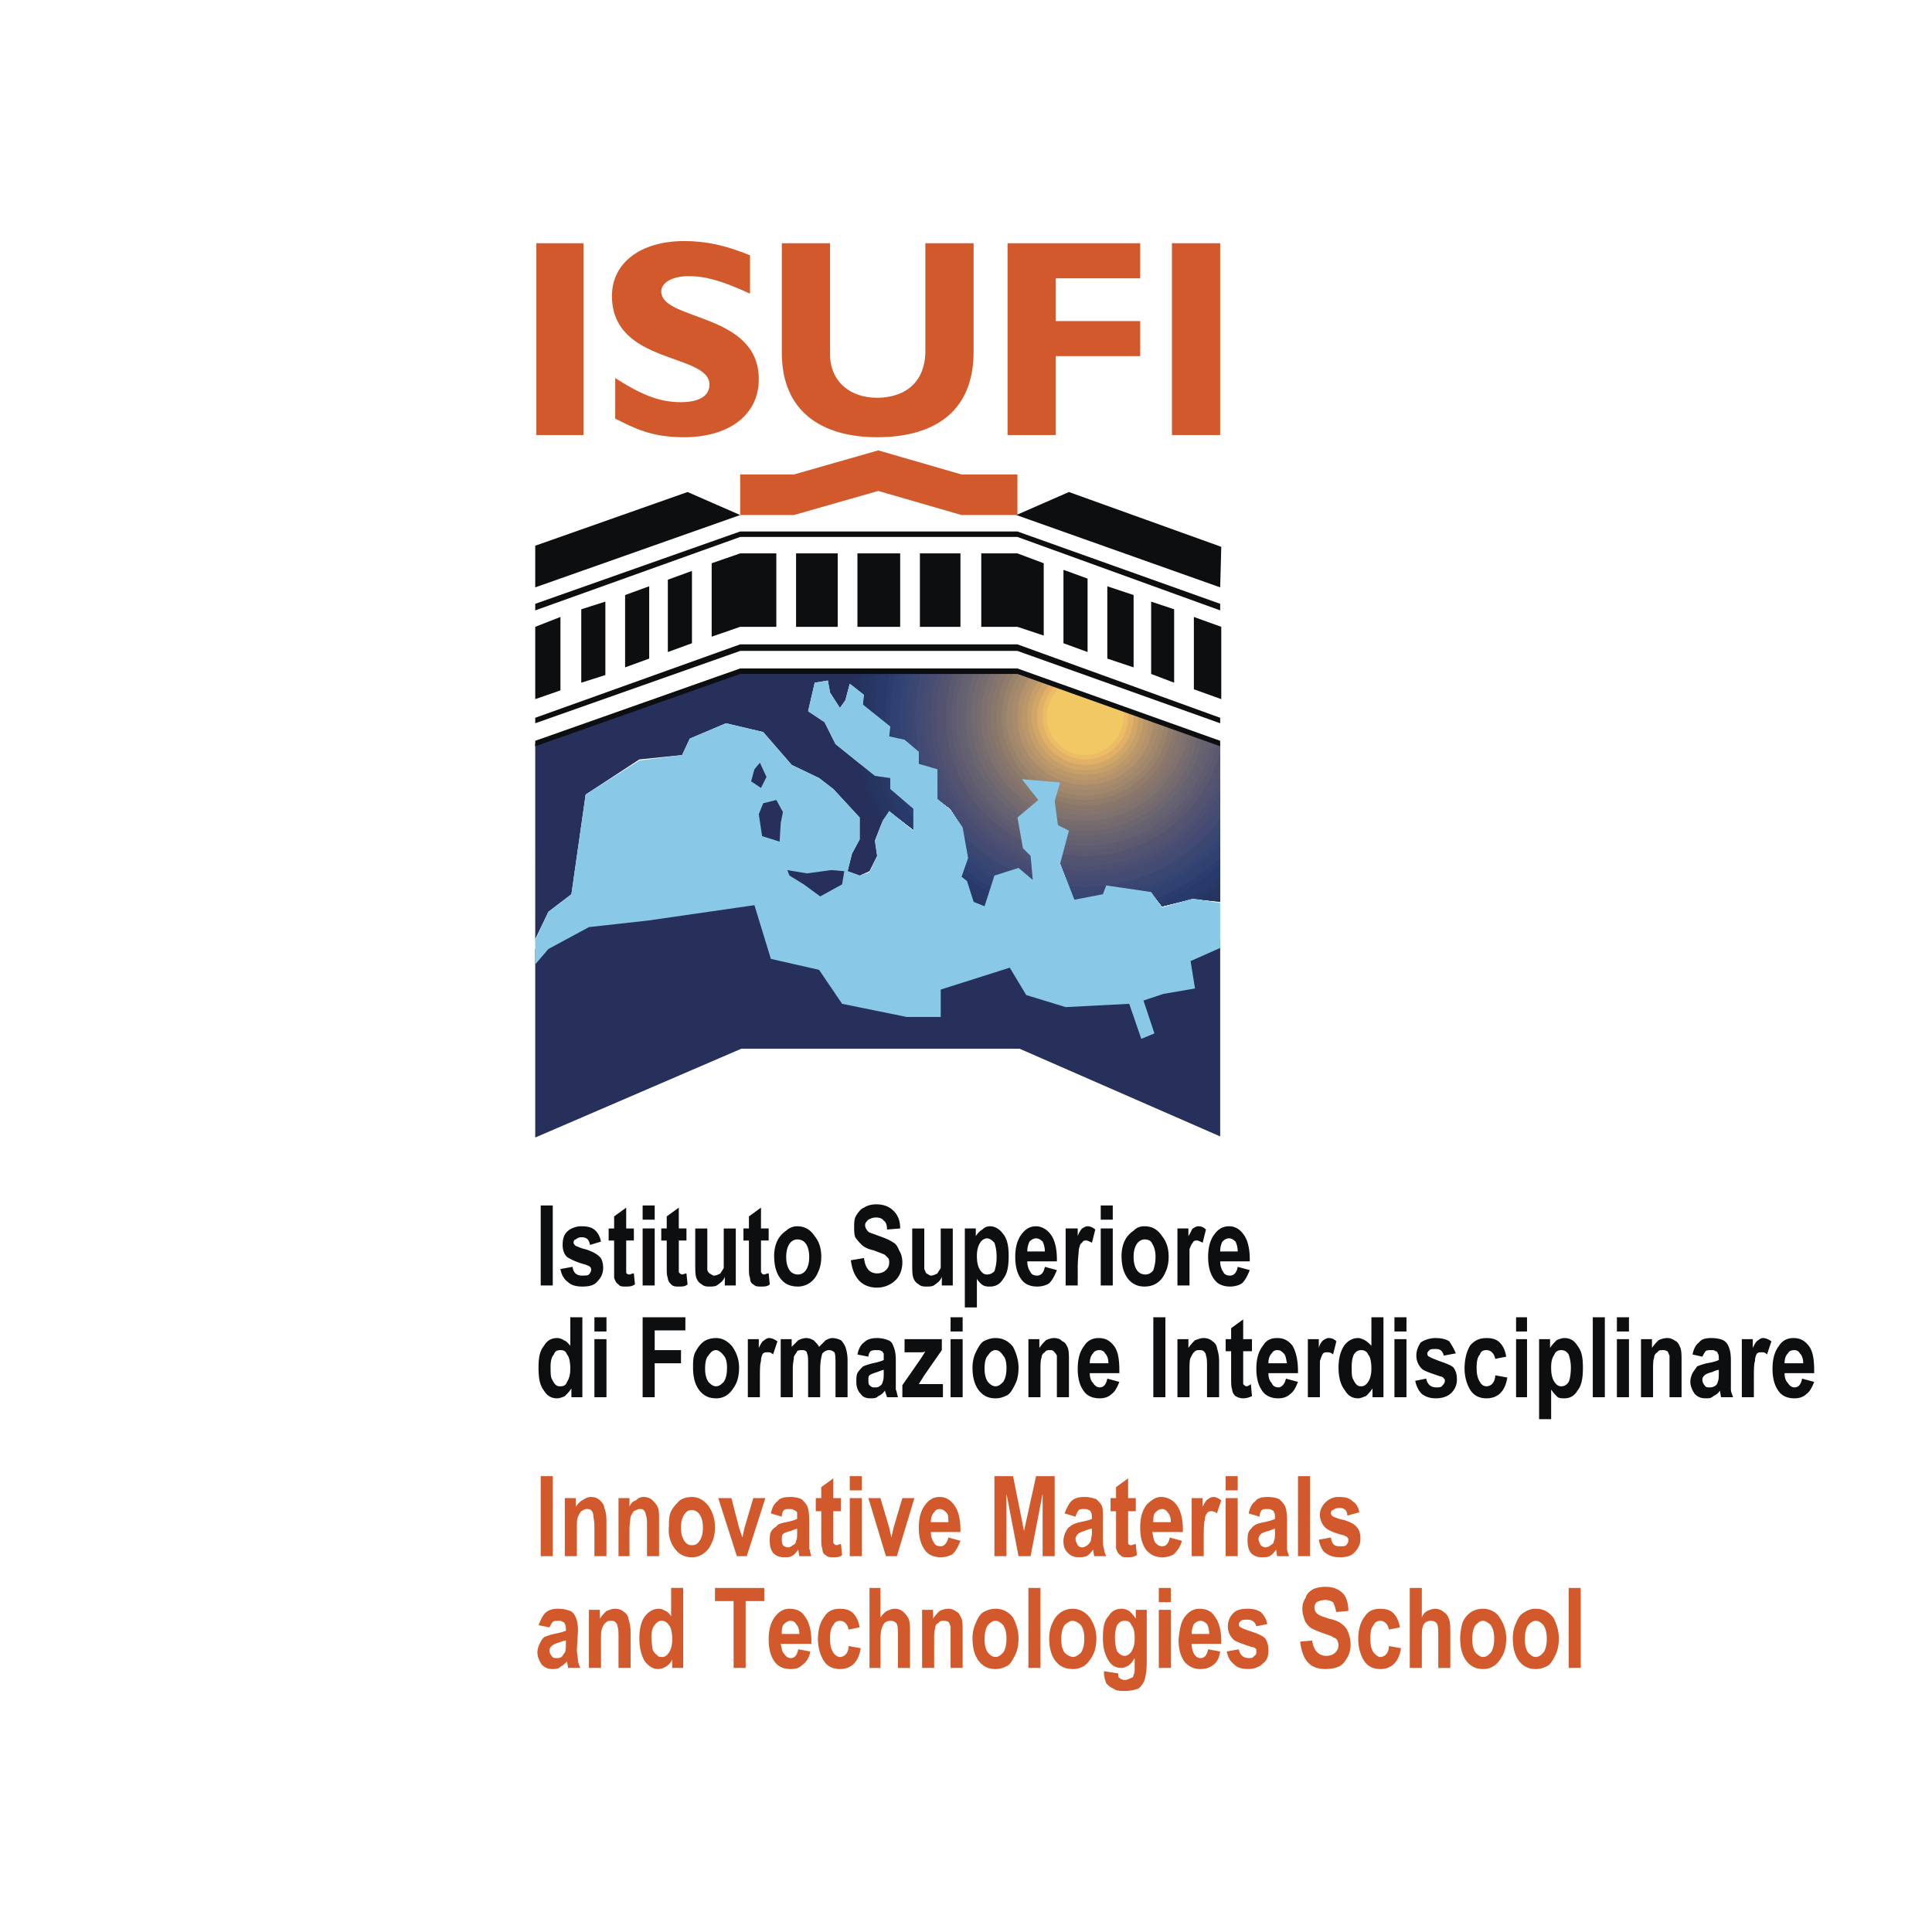
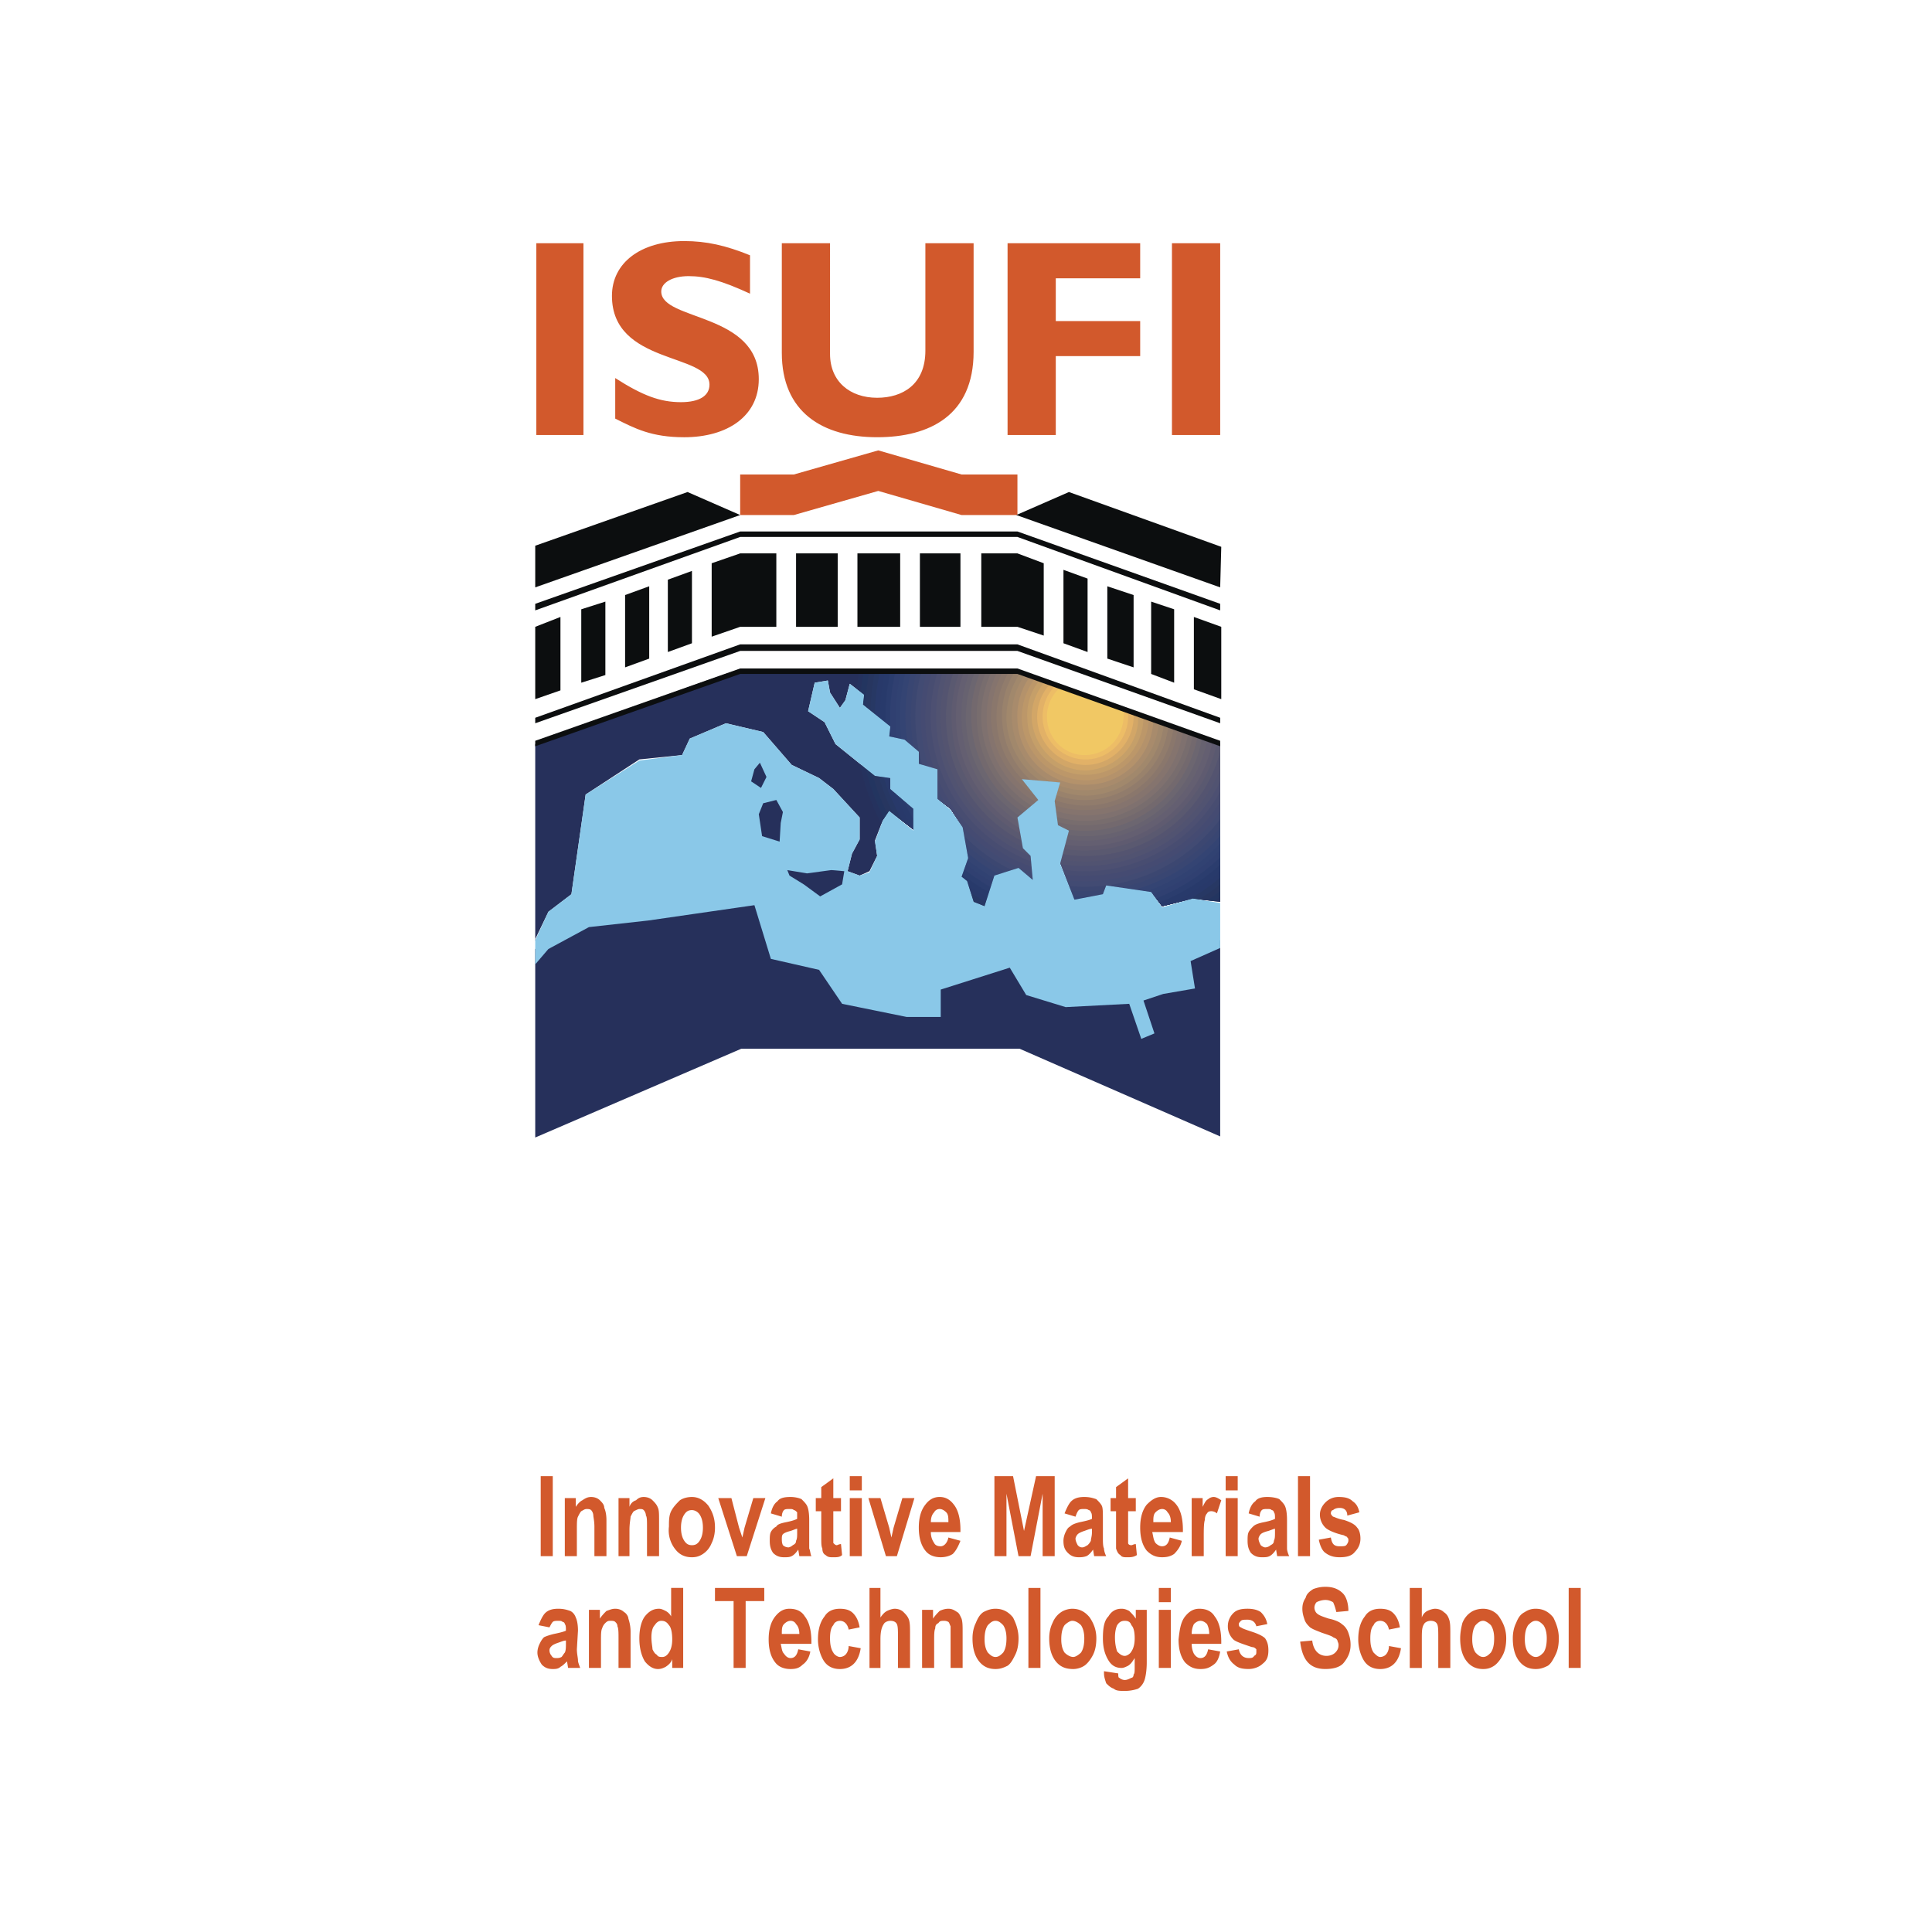
<svg xmlns="http://www.w3.org/2000/svg" width="2500" height="2500" viewBox="0 0 192.756 192.756">
  <g fill-rule="evenodd" clip-rule="evenodd">
    <path fill="#fff" d="M0 0h192.756v192.756H0V0z" />
    <path d="M54.822 162.363l-1.093-.217c.218-.547.438-.984.656-1.203.328-.328.765-.438 1.312-.438.546 0 .875.109 1.203.219.218.109.437.328.546.656.109.219.219.656.219 1.311l-.11 1.859c0 .438.11.875.11 1.094s.109.438.218.766H56.68l-.109-.656c-.219.219-.437.438-.656.547-.219.219-.547.219-.766.219-.438 0-.765-.109-1.093-.438-.219-.328-.438-.766-.438-1.203 0-.328.109-.656.219-.875.109-.219.219-.438.438-.656.218-.109.546-.219.984-.328.547-.109.984-.219 1.203-.328 0-.328 0-.545-.11-.654 0-.109-.109-.219-.218-.219-.109-.109-.219-.109-.438-.109s-.438 0-.547.109-.218.327-.327.544zm1.64 1.313c-.219 0-.438.109-.766.219s-.547.219-.656.328-.219.219-.219.438.109.438.219.547c.109.219.328.219.438.219.219 0 .328 0 .547-.109.109-.109.218-.328.328-.438.11-.219.11-.547.11-.984v-.22h-.001zM62.913 166.41H61.71v-2.953c0-.547 0-.984-.109-1.201 0-.219-.109-.328-.219-.438s-.328-.109-.438-.109c-.219 0-.328 0-.547.219-.109.109-.218.219-.328.545-.109.219-.109.656-.109 1.312v2.625h-1.203v-5.795h1.093v.875c.219-.328.438-.547.656-.766.328-.109.547-.219.875-.219s.656.109.875.328c.219.109.438.438.438.656.109.328.219.766.219 1.311v3.61zM68.161 166.41h-1.093v-.875c-.109.328-.328.547-.656.766-.218.109-.437.219-.765.219-.438 0-.875-.219-1.312-.766-.328-.547-.547-1.312-.547-2.297s.219-1.748.547-2.186c.438-.547.875-.766 1.421-.766.219 0 .438.109.656.219.219.109.438.328.547.547v-2.844h1.203v7.983h-.001zm-3.17-3.062c0 .547.109.984.109 1.203.109.219.219.438.437.547.109.219.328.219.547.219.219 0 .437-.109.656-.438s.328-.766.328-1.312c0-.656-.109-1.203-.328-1.42-.219-.328-.437-.438-.765-.438-.219 0-.438.109-.656.438-.219.216-.328.654-.328 1.201zM73.191 166.41v-6.67h-1.858v-1.312h4.919v1.312h-1.858v6.67h-1.203zM79.642 164.551l1.203.219c-.109.656-.438 1.094-.766 1.312-.328.328-.656.438-1.203.438-.656 0-1.203-.219-1.531-.656-.437-.547-.656-1.312-.656-2.297 0-.982.219-1.748.656-2.295s.875-.766 1.421-.766c.656 0 1.203.219 1.531.766.438.547.656 1.42.656 2.514v.219h-3.061c.109.438.109.766.328.984.219.328.438.438.656.438.438-.001.657-.329.766-.876zm.109-1.531c0-.436-.109-.764-.328-.982a.6.6 0 0 0-.547-.328c-.219 0-.438.109-.656.328-.218.219-.218.547-.218.982h1.749zM85.765 162.363l-1.094.221c-.109-.547-.438-.875-.875-.875-.219 0-.547.109-.656.438-.218.217-.328.654-.328 1.311s.109 1.094.328 1.422c.109.219.437.438.656.438a.829.829 0 0 0 .546-.219c.219-.219.328-.547.328-.875l1.203.219c-.219 1.422-.984 2.078-2.078 2.078-.766 0-1.312-.328-1.64-.875s-.547-1.312-.547-2.078c0-.982.219-1.748.656-2.295.328-.547.875-.766 1.531-.766.546 0 .984.109 1.312.438s.548.764.658 1.418zM87.842 158.428v2.953c.219-.328.437-.547.656-.656.219-.109.546-.219.765-.219.328 0 .656.109.875.328.219.219.438.438.547.766s.109.764.109 1.42v3.391h-1.203v-3.062c0-.656 0-1.092-.109-1.311-.109-.219-.327-.328-.655-.328-.219 0-.547.109-.656.328-.219.326-.328.764-.328 1.529v2.844H86.75v-7.982h1.092v-.001zM96.042 166.41H94.84v-2.953-1.201c-.109-.219-.109-.328-.218-.438-.219-.109-.328-.109-.438-.109-.219 0-.438 0-.547.219-.219.109-.328.219-.328.545-.109.219-.109.656-.109 1.312v2.625h-1.203v-5.795h1.093v.875c.219-.328.438-.547.656-.766.219-.109.547-.219.875-.219.328 0 .546.109.874.328.219.109.329.438.438.656.109.328.109.766.109 1.311v3.61zM97.027 163.457c0-.547.109-1.094.328-1.529.219-.547.438-.875.764-1.094.439-.219.766-.328 1.203-.328.766 0 1.312.328 1.75.875.328.656.547 1.311.547 2.076 0 .656-.109 1.203-.328 1.641s-.438.875-.766 1.094c-.438.219-.766.328-1.203.328-.656 0-1.203-.219-1.639-.766-.437-.547-.656-1.313-.656-2.297zm1.203.109c0 .547.109.984.328 1.312.217.219.436.438.764.438s.547-.219.766-.438c.219-.328.328-.766.328-1.422 0-.547-.109-.984-.328-1.311-.219-.219-.438-.438-.766-.438s-.547.219-.764.438c-.218.328-.328.765-.328 1.421zM102.604 158.428h1.203v7.982h-1.203v-7.982zM104.68 163.457c0-.547.109-1.094.328-1.529.219-.547.547-.875.875-1.094s.766-.328 1.094-.328c.766 0 1.312.328 1.75.875.438.656.656 1.311.656 2.076 0 .656-.109 1.203-.328 1.641s-.547.875-.875 1.094-.766.328-1.094.328c-.766 0-1.312-.219-1.75-.766s-.656-1.313-.656-2.297zm1.203.109c0 .547.109.984.328 1.312.219.219.547.438.875.438.219 0 .547-.219.766-.438.219-.328.328-.766.328-1.422 0-.547-.109-.984-.328-1.311-.219-.219-.547-.438-.875-.438-.219 0-.547.219-.766.438-.219.328-.328.765-.328 1.421zM110.146 166.738l1.422.219c0 .219 0 .438.109.438.109.109.328.219.547.219s.438-.109.656-.219c.109 0 .219-.109.219-.328.109-.109.109-.328.109-.766v-.875c-.219.328-.328.547-.656.766-.219.109-.438.219-.656.219-.547 0-.984-.219-1.312-.766s-.547-1.203-.547-2.188.109-1.748.547-2.186c.328-.547.766-.766 1.312-.766.328 0 .547.109.766.219.219.219.438.438.656.766v-.875h1.094v5.248c0 .766-.109 1.422-.219 1.75s-.328.654-.656.873a4.09 4.09 0 0 1-1.312.219c-.438 0-.875 0-1.094-.219-.328-.109-.547-.326-.764-.545-.111-.328-.221-.656-.221-.984v-.219zm1.094-3.39c0 .656.109 1.094.219 1.422.219.219.438.438.766.438.219 0 .547-.219.656-.438.219-.328.328-.766.328-1.312 0-.656-.109-1.094-.328-1.311-.109-.328-.328-.438-.656-.438s-.547.109-.766.438c-.109.216-.219.654-.219 1.201zM115.615 158.428h1.201v1.422h-1.201v-1.422zm0 2.187h1.201v5.795h-1.201v-5.795zM120.535 164.551l1.203.219c-.109.656-.328 1.094-.656 1.312-.438.328-.766.438-1.312.438-.656 0-1.094-.219-1.531-.656-.438-.547-.656-1.312-.656-2.297.109-.982.219-1.748.656-2.295s.875-.766 1.422-.766c.656 0 1.203.219 1.531.766.438.547.654 1.42.654 2.514v.219h-2.951c0 .438.109.766.219.984.219.328.438.438.656.438.437-.001.656-.329.765-.876zm.11-1.531c0-.436-.109-.764-.219-.982-.219-.219-.438-.328-.656-.328s-.438.109-.656.328a2.187 2.187 0 0 0-.219.982h1.75zM122.393 164.77l1.203-.219c.109.547.438.875.984.875.219 0 .438 0 .547-.219.219-.109.219-.219.219-.438v-.219c-.109-.109-.219-.219-.438-.219-.984-.328-1.641-.547-1.859-.766a1.811 1.811 0 0 1-.547-1.311c0-.547.219-.984.547-1.312s.766-.438 1.422-.438c.547 0 .984.109 1.312.328.328.328.547.656.656 1.203l-1.094.219c-.109-.438-.438-.656-.875-.656-.328 0-.547 0-.656.109s-.219.219-.219.328c0 .219.109.326.219.326.109.109.438.221 1.094.438.656.219 1.094.438 1.312.656.219.328.328.656.328 1.203s-.109.984-.547 1.312c-.328.328-.875.547-1.422.547-.656 0-1.094-.109-1.422-.438-.436-.325-.655-.763-.764-1.309zM129.719 163.785l1.203-.109c.109.984.656 1.531 1.422 1.531.328 0 .656-.109.875-.328s.328-.438.328-.766c0-.219-.109-.328-.109-.438-.109-.219-.219-.219-.438-.328-.109-.109-.438-.219-1.094-.438-.547-.219-.875-.326-1.203-.547-.219-.217-.438-.436-.547-.764s-.219-.656-.219-1.094.109-.766.328-1.094c.109-.438.438-.656.766-.875.328-.109.656-.219 1.203-.219.766 0 1.312.219 1.748.656.328.328.547.984.547 1.75l-1.201.109c-.109-.438-.219-.766-.328-.984-.219-.109-.438-.219-.766-.219s-.656.109-.875.219c-.109.109-.219.328-.219.547s.109.438.219.547c.219.219.547.328 1.203.547.547.109 1.094.328 1.311.547.33.219.547.547.656.873.109.328.219.656.219 1.203 0 .656-.219 1.203-.656 1.75-.328.438-.982.656-1.857.656-1.532.003-2.297-.872-2.516-2.732zM139.668 162.363l-1.092.221c-.109-.547-.438-.875-.875-.875-.219 0-.547.109-.656.438-.219.217-.328.654-.328 1.311s.109 1.094.328 1.422c.219.219.438.438.656.438s.438-.109.547-.219c.219-.219.328-.547.328-.875l1.201.219c-.217 1.422-.982 2.078-2.076 2.078-.766 0-1.312-.328-1.641-.875s-.547-1.312-.547-2.078c0-.982.219-1.748.656-2.295.328-.547.875-.766 1.531-.766.547 0 .984.109 1.312.438s.549.764.656 1.418zM141.855 158.428v2.953c.109-.328.328-.547.547-.656s.547-.219.766-.219c.328 0 .656.109.875.328.328.219.438.438.547.766s.109.764.109 1.42v3.391h-1.203v-3.062c0-.656 0-1.092-.109-1.311s-.328-.328-.656-.328c-.219 0-.547.109-.656.328-.219.326-.219.764-.219 1.529v2.844h-1.203v-7.982h1.202v-.001zM145.682 163.457c0-.547.109-1.094.219-1.529.221-.547.547-.875.875-1.094s.766-.328 1.203-.328c.656 0 1.312.328 1.641.875.438.656.656 1.311.656 2.076 0 .656-.109 1.203-.328 1.641s-.547.875-.875 1.094-.656.328-1.094.328c-.656 0-1.203-.219-1.641-.766s-.656-1.313-.656-2.297zm1.203.109c0 .547.109.984.328 1.312.219.219.438.438.766.438s.547-.219.766-.438c.219-.328.328-.766.328-1.422 0-.547-.109-.984-.328-1.311-.219-.219-.547-.438-.766-.438-.328 0-.547.219-.766.438-.219.328-.328.765-.328 1.421zM150.932 163.457c0-.547.109-1.094.328-1.529.217-.547.436-.875.873-1.094a1.845 1.845 0 0 1 1.094-.328c.766 0 1.312.328 1.75.875.328.656.547 1.311.547 2.076 0 .656-.109 1.203-.328 1.641s-.438.875-.766 1.094c-.438.219-.766.328-1.203.328-.656 0-1.203-.219-1.641-.766-.436-.547-.654-1.313-.654-2.297zm1.201.109c0 .547.109.984.328 1.312.219.219.438.438.766.438s.547-.219.766-.438c.219-.328.328-.766.328-1.422 0-.547-.109-.984-.328-1.311-.219-.219-.438-.438-.766-.438s-.547.219-.766.438c-.219.328-.328.765-.328 1.421zM156.508 158.428h1.201v7.982h-1.201v-7.982zM53.947 147.275h1.203v7.983h-1.203v-7.983zM60.507 155.258h-1.203v-2.953c0-.547-.109-.984-.109-1.094 0-.219-.109-.438-.218-.547s-.329-.109-.438-.109c-.219 0-.328.109-.547.219-.109.109-.219.328-.328.547-.11.219-.11.656-.11 1.312v2.625h-1.203v-5.795h1.093v.875c.219-.328.438-.547.656-.656.328-.219.546-.328.875-.328.328 0 .656.109.874.328.219.219.438.438.438.764.109.219.218.656.218 1.203v3.609h.002zM65.755 155.258h-1.203v-2.953c0-.547 0-.984-.109-1.094 0-.219-.109-.438-.219-.547s-.219-.109-.438-.109c-.109 0-.328.109-.547.219-.109.109-.218.328-.328.547 0 .219-.109.656-.109 1.312v2.625H61.71v-5.795h1.093v.875a.984.984 0 0 1 .656-.656c.219-.219.438-.328.766-.328s.656.109.875.328.437.438.546.764c.109.219.109.656.109 1.203v3.609zM66.74 152.305c0-.547 0-1.094.219-1.531.219-.436.547-.764.875-1.092.328-.219.766-.328 1.203-.328.656 0 1.203.328 1.641.875.437.654.656 1.311.656 2.186 0 .547-.11 1.094-.328 1.531-.219.547-.547.875-.875 1.094s-.656.328-1.094.328c-.656 0-1.203-.219-1.64-.766a3.038 3.038 0 0 1-.657-2.297zm1.203.109c0 .547.109.984.328 1.312.219.328.438.438.765.438.328 0 .547-.109.766-.438s.328-.766.328-1.312-.109-.984-.328-1.312-.547-.438-.766-.438c-.328 0-.546.109-.765.438-.219.328-.328.765-.328 1.312zM73.519 155.258l-1.859-5.795h1.312l.765 2.951.328.984.219-.984.875-2.951h1.203l-1.859 5.795h-.984zM78.002 151.32l-1.093-.328c.109-.547.328-.982.656-1.201.218-.328.656-.438 1.312-.438.438 0 .875.109 1.093.219.219.219.438.438.547.656.109.217.218.654.218 1.42V154.492c.109.219.109.547.218.766H79.75l-.109-.656c-.219.328-.438.547-.656.656s-.438.109-.766.109c-.438 0-.765-.109-1.093-.438-.218-.328-.328-.656-.328-1.203 0-.328 0-.656.109-.875.109-.219.328-.438.546-.547.109-.219.438-.328.984-.438.547-.109.875-.219 1.094-.328v-.656c-.109-.109-.219-.219-.328-.219-.109-.109-.219-.109-.438-.109s-.438 0-.547.109c-.107.11-.216.329-.216.657zm1.531 1.203c-.109 0-.328.109-.656.219-.438.109-.656.219-.765.328-.109.109-.109.328-.109.438 0 .219 0 .438.109.656a.836.836 0 0 0 .546.219c.109 0 .328-.109.438-.219.219-.109.328-.219.328-.438.109-.219.109-.438.109-.875v-.328zM83.906 149.463v1.311h-.766v3.172c.109.109.219.219.328.219.109 0 .218-.109.438-.109l.109 1.094c-.219.219-.547.219-.875.219-.328 0-.546 0-.766-.219-.218-.109-.328-.328-.328-.656-.109-.219-.109-.547-.109-1.203v-2.516h-.547v-1.311h.547v-1.094l1.203-.875v1.969h.766v-.001zM84.781 147.275h1.203v1.422h-1.203v-1.422zm0 2.188h1.203v5.795h-1.203v-5.795zM88.389 155.258l-1.749-5.795h1.202l.875 2.951.219.984.219-.984.874-2.951h1.203l-1.75 5.795h-1.093zM94.622 153.398l1.203.328c-.219.547-.438.984-.766 1.312-.328.219-.765.328-1.203.328-.656 0-1.203-.219-1.531-.656-.438-.547-.656-1.312-.656-2.297s.219-1.75.656-2.295c.328-.438.765-.766 1.421-.766s1.093.328 1.421.766c.437.545.656 1.42.656 2.514v.219H92.87c0 .438.109.766.328 1.094.109.219.328.328.656.328s.658-.328.768-.875zm0-1.531c0-.438 0-.766-.219-.984s-.438-.328-.656-.328-.438.109-.547.328c-.219.219-.328.547-.328.984h1.75zM99.213 155.258v-7.983h1.859l1.094 5.467 1.203-5.467h1.858v7.983h-1.204v-6.233l-1.201 6.233h-1.203l-1.203-6.233v6.233h-1.203zM107.305 151.32l-1.094-.328c.219-.547.438-.982.656-1.201.328-.328.766-.438 1.312-.438s.875.109 1.203.219c.219.219.438.438.545.656.109.217.109.654.109 1.42v1.75c0 .438 0 .875.109 1.094 0 .219.109.547.221.766h-1.203l-.109-.656c-.219.328-.438.547-.656.656-.328.109-.547.109-.766.109-.438 0-.766-.109-1.094-.438s-.438-.656-.438-1.203c0-.328.109-.656.219-.875s.219-.438.438-.547c.219-.219.547-.328.984-.438.547-.109.984-.219 1.203-.328 0-.328 0-.547-.109-.656a.236.236 0 0 0-.219-.219c-.109-.109-.328-.109-.438-.109-.219 0-.438 0-.547.109s-.217.329-.326.657zm1.64 1.203c-.219 0-.438.109-.766.219s-.547.219-.656.328-.219.328-.219.438c0 .219.109.438.219.656.109.109.219.219.438.219s.328-.109.547-.219c.109-.109.219-.219.328-.438 0-.219.109-.438.109-.875v-.328zM113.318 149.463v1.311h-.766v3.172c0 .109.109.219.328.219.109 0 .219-.109.438-.109l.109 1.094c-.328.219-.656.219-.984.219-.219 0-.547 0-.656-.219-.219-.109-.328-.328-.438-.656V150.775h-.547v-1.311h.547v-1.094l1.203-.875v1.969h.766v-.001zM116.707 153.398l1.203.328c-.109.547-.438.984-.766 1.312-.328.219-.656.328-1.203.328-.654 0-1.092-.219-1.529-.656-.438-.547-.656-1.312-.656-2.297s.219-1.75.656-2.295c.438-.438.875-.766 1.422-.766.654 0 1.201.328 1.529.766.438.545.656 1.42.656 2.514v.219h-3.061c.109.438.109.766.328 1.094.219.219.438.328.654.328.441 0 .658-.328.767-.875zm.109-1.531c0-.438-.109-.766-.328-.984a.598.598 0 0 0-.547-.328c-.217 0-.436.109-.654.328s-.219.547-.219.984h1.748zM120.098 155.258h-1.203v-5.795h1.094v.875c.219-.438.328-.656.547-.766.109-.109.328-.219.547-.219s.436.109.764.328l-.436 1.311a.836.836 0 0 0-.547-.219c-.109 0-.328 0-.438.219-.109.109-.219.328-.219.656-.109.328-.109.984-.109 1.859v1.751zM122.285 147.275h1.201v1.422h-1.201v-1.422zm0 2.188h1.201v5.795h-1.201v-5.795zM125.674 151.32l-1.094-.328c.109-.547.328-.982.656-1.201.219-.328.656-.438 1.203-.438s.984.109 1.203.219c.217.219.436.438.547.656.109.217.217.654.217 1.42V154.492c0 .219.109.547.219.766h-1.201l-.109-.656c-.219.328-.438.547-.656.656s-.438.109-.766.109c-.438 0-.766-.109-1.094-.438-.219-.328-.328-.656-.328-1.203 0-.328 0-.656.109-.875s.328-.438.438-.547c.219-.219.547-.328 1.094-.438s.875-.219 1.094-.328c0-.328 0-.547-.109-.656a.236.236 0 0 0-.219-.219c-.109-.109-.219-.109-.438-.109s-.438 0-.547.109-.219.329-.219.657zm1.531 1.203c-.109 0-.328.109-.656.219-.438.109-.656.219-.766.328s-.219.328-.219.438c0 .219.109.438.219.656.109.109.328.219.438.219a.831.831 0 0 0 .547-.219c.219-.109.328-.219.328-.438.109-.219.109-.438.109-.875v-.328zM129.5 147.275h1.203v7.983H129.5v-7.983zM131.578 153.617l1.203-.219c.109.656.328.875.875.875.326 0 .547 0 .654-.109.109-.109.219-.328.219-.438 0-.219 0-.219-.109-.328 0-.109-.217-.109-.328-.219-.982-.219-1.639-.547-1.857-.766a1.812 1.812 0 0 1-.547-1.312c0-.438.219-.873.547-1.201s.766-.547 1.312-.547c.656 0 1.092.109 1.42.438.328.219.547.547.656 1.092l-1.203.328c0-.547-.328-.766-.764-.766-.328 0-.547.109-.656.219-.109 0-.219.109-.219.328 0 .109.109.219.219.328.109 0 .438.219 1.092.328.656.219 1.094.438 1.312.766.219.219.328.656.328 1.094 0 .547-.219.984-.547 1.312-.328.438-.875.547-1.529.547-.547 0-.984-.109-1.422-.438-.328-.218-.546-.765-.656-1.312z" fill="#d2592c" />
-     <path d="M58.102 139.402h-1.093v-.873c-.218.326-.438.545-.656.764-.218.109-.546.219-.765.219-.547 0-.984-.219-1.312-.766-.438-.545-.547-1.311-.547-2.295s.109-1.641.547-2.188c.328-.547.765-.766 1.312-.766.219 0 .547.109.656.219.328.109.438.328.656.547v-2.842h1.203v7.981h-.001zm-3.171-3.06c0 .547 0 .984.109 1.203s.219.436.328.547c.219.219.328.219.547.219.328 0 .547-.109.656-.438.219-.328.328-.766.328-1.312 0-.656-.109-1.203-.328-1.422-.109-.328-.328-.438-.656-.438s-.547.109-.656.438c-.218.218-.328.656-.328 1.203zM59.305 131.422h1.203v1.422h-1.203v-1.422zm0 2.185h1.203v5.795h-1.203v-5.795zM64.116 139.402v-7.98h4.264v1.31h-3.061v1.969h2.624v1.313h-2.624v3.388h-1.203zM69.145 136.451c0-.547 0-1.094.219-1.531s.547-.875.875-1.094c.328-.219.766-.328 1.203-.328.656 0 1.203.328 1.64.875.438.656.656 1.312.656 2.078 0 .656-.109 1.203-.328 1.641s-.547.873-.875 1.092a1.844 1.844 0 0 1-1.093.328c-.656 0-1.203-.219-1.64-.766-.438-.545-.657-1.31-.657-2.295zm1.203.11c0 .547.109.984.328 1.312.219.219.437.438.765.438s.547-.219.766-.438c.218-.328.328-.766.328-1.422 0-.547-.109-.984-.328-1.203-.219-.328-.547-.547-.766-.547-.328 0-.546.219-.765.547-.218.219-.328.656-.328 1.313zM75.815 139.402h-1.203v-5.795h1.093v.875c.219-.438.328-.656.547-.766.109-.109.328-.219.438-.219.328 0 .547.109.875.328l-.438 1.312c-.218-.219-.328-.219-.546-.219-.109 0-.328 0-.438.109s-.219.438-.219.766c-.109.328-.109.875-.109 1.859v1.75zM77.893 133.607h1.093v.766l.656-.656c.219-.109.546-.219.765-.219.328 0 .546.109.765.219.219.219.438.438.547.656l.656-.656c.219-.109.438-.219.656-.219.328 0 .656.109.875.219.218.219.328.438.437.656.109.328.219.766.219 1.312v3.717h-1.203v-3.279c0-.547 0-.984-.109-1.203-.109-.109-.328-.219-.546-.219s-.438.109-.656.328c-.109.328-.219.875-.219 1.641v2.732h-1.203v-3.17c0-.656 0-.984-.109-1.203 0-.219-.219-.328-.438-.328-.218 0-.437 0-.546.109-.109.219-.219.328-.328.547 0 .328-.109.656-.109 1.203v2.842h-1.203v-5.795zM86.64 135.357l-1.093-.219c.109-.547.328-.984.656-1.203.328-.328.765-.438 1.312-.438.438 0 .875.109 1.094.219.328.109.437.328.547.656.109.219.218.656.218 1.312v2.951c.109.219.109.438.218.766h-1.093l-.219-.656c-.218.328-.437.438-.656.547-.219.219-.438.219-.766.219-.437 0-.765-.109-.983-.438-.328-.328-.438-.764-.438-1.201 0-.328 0-.656.109-.875.109-.219.328-.438.546-.656.219-.109.547-.219.984-.328.547-.109.875-.219 1.094-.328v-.656c-.109-.109-.109-.219-.219-.219-.109-.109-.328-.109-.547-.109s-.328 0-.547.109a.845.845 0 0 0-.217.547zm1.53 1.313c-.109 0-.328.109-.656.219s-.656.219-.765.328c-.109.109-.109.219-.109.438s0 .438.109.547c.218.219.328.219.546.219.109 0 .328 0 .438-.109.219-.109.328-.33.328-.438.109-.219.109-.547.109-.984v-.22zM90.029 139.402v-1.201l1.75-2.516c.218-.328.437-.656.546-.875-.109.109-.328.109-.546.109h-1.531v-1.312h3.718v1.094l-1.75 2.516-.547.875h2.406v1.311h-4.046v-.001zM94.84 131.422h1.203v1.422H94.84v-1.422zm0 2.185h1.203v5.795H94.84v-5.795zM97.027 136.451c0-.547.109-1.094.328-1.531s.438-.875.764-1.094c.439-.219.766-.328 1.203-.328.766 0 1.312.328 1.75.875.328.656.547 1.312.547 2.078 0 .656-.109 1.203-.328 1.641s-.438.873-.766 1.092c-.438.219-.766.328-1.203.328-.656 0-1.203-.219-1.639-.766-.437-.545-.656-1.31-.656-2.295zm1.203.11c0 .547.109.984.328 1.312.217.219.436.438.764.438s.547-.219.766-.438c.219-.328.328-.766.328-1.422 0-.547-.109-.984-.328-1.203-.219-.328-.438-.547-.766-.547s-.547.219-.764.547c-.218.219-.328.656-.328 1.313zM106.648 139.402h-1.203v-2.951-1.203c-.109-.219-.219-.328-.328-.438s-.219-.109-.328-.109c-.217 0-.438 0-.545.219a.597.597 0 0 0-.328.547c-.109.219-.109.656-.109 1.312v2.623h-1.203v-5.795h1.092v.875c.221-.328.438-.547.656-.766.221-.109.547-.219.766-.219.438 0 .656.109.875.328.328.109.438.438.547.656.109.328.109.766.109 1.312v3.609h-.001zM110.477 137.545l1.201.328c-.219.547-.438.982-.766 1.201-.328.328-.766.438-1.201.438-.656 0-1.203-.219-1.531-.656-.438-.545-.656-1.311-.656-2.295s.219-1.75.656-2.297c.328-.547.875-.766 1.422-.766.654 0 1.092.219 1.529.766s.547 1.422.547 2.516v.219h-2.951c0 .438.109.766.328.982.219.33.438.439.656.439.435 0 .656-.328.766-.875zm.107-1.531c0-.438-.107-.766-.328-.984a.6.6 0 0 0-.545-.328c-.328 0-.547.109-.656.328-.219.219-.328.547-.328.984h1.857zM115.068 131.422h1.202v7.98h-1.202v-7.98zM121.629 139.402h-1.203v-2.951c0-.547 0-.984-.109-1.203 0-.219-.109-.328-.219-.438s-.328-.109-.438-.109c-.219 0-.328 0-.547.219-.109.109-.219.328-.328.547s-.109.656-.109 1.312v2.623h-1.203v-5.795h1.094v.875c.219-.328.438-.547.656-.766.328-.109.547-.219.875-.219s.656.109.875.328c.219.109.438.438.438.656.107.328.219.766.219 1.312v3.609h-.001zM124.908 133.607v1.203h-.875v3.281c.109.109.219.219.328.219s.328-.109.438-.219l.109 1.201c-.219.109-.547.219-.875.219s-.547-.109-.766-.219c-.109-.109-.328-.328-.328-.656-.109-.217-.109-.656-.109-1.311v-2.516h-.545v-1.203h.545v-1.092l1.203-.875v1.967h.875v.001zM128.299 137.545l1.201.328c-.219.547-.438.982-.766 1.201-.328.328-.766.438-1.201.438-.656 0-1.203-.219-1.531-.656-.438-.545-.656-1.311-.656-2.295s.219-1.75.656-2.297c.328-.547.766-.766 1.422-.766.654 0 1.092.219 1.529.766.328.547.547 1.422.547 2.516v.219h-2.951c0 .438.109.766.328.982.109.33.438.439.656.439.326 0 .656-.328.766-.875zm.107-1.531c-.107-.438-.107-.766-.328-.984-.219-.219-.328-.328-.654-.328a.6.6 0 0 0-.547.328c-.219.219-.328.547-.328.984h1.857zM131.688 139.402h-1.203v-5.795h1.094v.875c.109-.438.328-.656.438-.766.219-.109.328-.219.547-.219.328 0 .547.109.766.328l-.33 1.314c-.219-.219-.438-.219-.547-.219-.219 0-.328 0-.438.109s-.219.438-.328.766v3.607h.001zM138.029 139.402h-1.094v-.873c-.219.326-.438.545-.656.764-.328.109-.547.219-.766.219-.547 0-.984-.219-1.311-.766-.439-.545-.656-1.311-.656-2.295s.217-1.641.545-2.188c.438-.547.875-.766 1.422-.766.219 0 .438.109.656.219s.438.328.656.547v-2.842h1.203v7.981h.001zm-3.172-3.06c0 .547 0 .984.109 1.203s.219.436.328.547c.219.219.328.219.547.219s.438-.109.656-.438.328-.766.328-1.312c0-.656-.109-1.203-.328-1.422-.109-.328-.438-.438-.656-.438-.328 0-.547.109-.766.438-.108.218-.218.656-.218 1.203zM139.123 131.422h1.201v1.422h-1.201v-1.422zm0 2.185h1.201v5.795h-1.201v-5.795zM141.199 137.764l1.094-.219c.109.547.438.875.984.875.328 0 .547 0 .656-.219.109-.109.219-.221.219-.438 0-.109 0-.219-.109-.219 0-.109-.219-.219-.328-.219-.984-.328-1.641-.547-1.859-.766-.328-.328-.547-.766-.547-1.312s.219-.984.438-1.312a2.733 2.733 0 0 1 1.422-.438c.656 0 1.094.109 1.422.328.219.328.438.656.656 1.203l-1.203.219c-.109-.438-.328-.656-.766-.656-.328 0-.547 0-.656.109s-.219.219-.219.328c0 .219.109.328.219.328.109.109.438.219.984.438.656.219 1.203.438 1.422.656.219.328.328.656.328 1.203s-.219.982-.547 1.311-.875.547-1.531.547c-.547 0-.984-.109-1.422-.438-.329-.327-.547-.762-.657-1.309zM150.275 135.357l-1.094.219c-.109-.547-.438-.875-.875-.875-.328 0-.547.109-.656.438-.219.219-.328.656-.328 1.312s.109 1.094.328 1.422c.109.219.328.438.656.438a.831.831 0 0 0 .547-.219c.219-.219.328-.547.328-.875l1.203.219c-.219 1.42-.984 2.076-2.078 2.076-.766 0-1.312-.328-1.641-.875-.328-.545-.545-1.311-.545-2.076 0-.984.217-1.75.545-2.297.438-.547.984-.766 1.641-.766.547 0 .984.109 1.312.438s.548.765.657 1.421zM151.26 131.422h1.092v1.422h-1.092v-1.422zm0 2.185h1.092v5.795h-1.092v-5.795zM153.555 133.607h1.094v.875c.219-.328.438-.547.656-.766.219-.109.547-.219.766-.219.547 0 .984.219 1.312.766.436.547.545 1.203.545 2.188s-.109 1.75-.545 2.295c-.328.547-.766.766-1.312.766-.219 0-.438 0-.656-.109-.219-.219-.438-.438-.656-.766v2.953h-1.203v-7.983h-.001zm1.203 2.844c0 .656.109 1.094.328 1.422s.438.438.656.438c.328 0 .547-.109.766-.438.109-.219.219-.766.219-1.422 0-.547-.109-.984-.219-1.312-.219-.328-.438-.438-.766-.438-.219 0-.547.109-.656.438-.219.328-.328.656-.328 1.312zM158.912 131.422h1.203v7.98h-1.203v-7.98zM161.318 131.422h1.203v1.422h-1.203v-1.422zm0 2.185h1.203v5.795h-1.203v-5.795zM167.77 139.402h-1.203v-2.951-1.203c-.109-.219-.109-.328-.219-.438-.219-.109-.328-.109-.438-.109-.219 0-.438 0-.547.219a.6.6 0 0 0-.328.547c-.109.219-.109.656-.109 1.312v2.623h-1.203v-5.795h1.094v.875c.219-.328.438-.547.656-.766.219-.109.547-.219.875-.219s.547.109.875.328c.219.109.328.438.438.656.109.328.109.766.109 1.312v3.609zM169.846 135.357l-.982-.219c.109-.547.328-.984.654-1.203.219-.328.656-.438 1.203-.438s.984.109 1.203.219.438.328.547.656c.109.219.219.656.219 1.312v2.951c0 .219.109.438.219.766h-1.203l-.109-.656c-.219.328-.438.438-.656.547-.219.219-.438.219-.766.219-.438 0-.766-.109-1.092-.438-.219-.328-.438-.764-.438-1.201 0-.328.109-.656.219-.875s.328-.438.436-.656c.219-.109.547-.219.984-.328.656-.109.984-.219 1.203-.328 0-.328 0-.547-.109-.656a.236.236 0 0 0-.219-.219c-.109-.109-.219-.109-.438-.109s-.438 0-.547.109-.219.329-.328.547zm1.64 1.313c-.109 0-.438.109-.656.219-.438.109-.656.219-.766.328s-.219.219-.219.438.109.438.219.547c.109.219.328.219.438.219.219 0 .328 0 .547-.109s.328-.33.328-.438c.109-.219.109-.547.109-.984v-.22zM174.984 139.402h-1.201v-5.795h1.094v.875c.219-.438.328-.656.545-.766.109-.109.328-.219.438-.219.328 0 .547.109.875.328l-.438 1.312c-.219-.219-.328-.219-.547-.219-.109 0-.328 0-.438.109-.107.109-.217.438-.217.766-.111.328-.111.875-.111 1.859v1.75zM179.797 137.545l1.203.328c-.219.547-.438.982-.766 1.201-.328.328-.766.438-1.203.438-.656 0-1.203-.219-1.531-.656-.438-.545-.656-1.311-.656-2.295s.219-1.75.656-2.297c.328-.547.875-.766 1.422-.766.656 0 1.094.219 1.531.766s.547 1.422.547 2.516v.219h-2.953c0 .438.109.766.328.982.219.33.438.439.656.439.438 0 .657-.328.766-.875zm.109-1.531c0-.438-.109-.766-.328-.984a.6.6 0 0 0-.547-.328c-.328 0-.547.109-.656.328-.219.219-.328.547-.328.984h1.859zM53.947 120.27h1.203v7.98h-1.203v-7.98zM55.916 126.611l1.202-.219c.109.654.438.873.984.873.328 0 .546 0 .656-.109.109-.109.219-.328.219-.438 0-.107 0-.217-.109-.326s-.219-.109-.438-.221c-.875-.217-1.531-.545-1.859-.764-.328-.328-.437-.766-.437-1.203 0-.547.109-.984.437-1.312s.875-.547 1.421-.547c.656 0 1.094.109 1.422.438.218.219.437.547.546 1.094l-1.093.328c-.109-.547-.328-.766-.875-.766a.831.831 0 0 0-.547.219c-.109 0-.219.109-.219.328 0 .109.109.219.219.328.109 0 .438.219.984.328.656.219 1.093.438 1.421.766.219.219.329.656.329 1.094 0 .545-.219.982-.547 1.311-.328.438-.875.547-1.531.547-.547 0-1.093-.109-1.421-.438-.327-.219-.655-.656-.764-1.311zM63.241 122.564v1.203h-.765v3.17c0 .109.109.219.328.219.109 0 .219-.109.437-.109l.109 1.094c-.328.219-.546.219-.984.219-.218 0-.546 0-.656-.219-.219-.109-.328-.328-.438-.656v-3.717h-.547v-1.203h.547v-1.203l1.203-.873v2.076h.766v-.001zM64.116 120.27h1.203v1.42h-1.203v-1.42zm0 2.294h1.203v5.686h-1.203v-5.686zM68.489 122.564v1.203h-.765v3.17c.109.109.219.219.328.219.109 0 .328-.109.437-.109l.109 1.094c-.219.219-.546.219-.875.219s-.547 0-.766-.219c-.109-.109-.328-.328-.328-.656-.109-.219-.109-.547-.109-1.201v-2.516h-.546v-1.203h.546v-1.203l1.203-.873v2.076h.766v-.001zM72.316 128.25v-.875c-.109.328-.328.547-.656.766-.218.219-.546.219-.874.219-.219 0-.547 0-.766-.219-.219-.109-.438-.328-.547-.656s-.109-.766-.109-1.312v-3.607h1.203v4.047c0 .217.11.326.219.436.219.109.328.219.437.219.219 0 .437-.109.656-.219.109-.219.219-.328.328-.545V122.567h1.203v5.686h-1.094v-.003zM76.69 122.564v1.203h-.766v3.17c.109.109.109.219.328.219.109 0 .219-.109.438-.109l.109 1.094c-.219.219-.547.219-.875.219s-.547 0-.766-.219c-.219-.109-.328-.328-.328-.656-.109-.219-.109-.547-.109-1.201v-2.516h-.547v-1.203h.547v-1.203l1.203-.873v2.076h.766v-.001zM77.237 125.299c0-.547.109-1.094.328-1.531.218-.438.547-.766.875-.984a1.569 1.569 0 0 1 1.094-.438c.765 0 1.312.328 1.749.984.438.547.656 1.203.656 2.078 0 .547-.109 1.094-.328 1.529a2.288 2.288 0 0 1-.875 1.094 2.108 2.108 0 0 1-1.093.328c-.766 0-1.312-.219-1.75-.766-.438-.546-.656-1.31-.656-2.294zm1.202.109c0 .547.109.984.328 1.311.219.328.547.438.875.438a.945.945 0 0 0 .765-.438c.219-.326.328-.764.328-1.311s-.109-.984-.328-1.312-.546-.438-.875-.438c-.219 0-.547.109-.766.438s-.327.765-.327 1.312zM84.89 125.736l1.312-.219c.109.984.547 1.529 1.312 1.529.328 0 .656-.109.875-.328.219-.217.328-.436.328-.764 0-.109 0-.328-.109-.438l-.329-.328c-.218-.109-.546-.219-1.093-.438-.546-.109-.984-.328-1.203-.547-.218-.219-.437-.438-.656-.766-.109-.328-.109-.656-.109-.984 0-.438 0-.875.219-1.203.218-.328.438-.654.765-.764.328-.219.765-.33 1.203-.33.766 0 1.312.221 1.75.656.437.438.656.984.656 1.75l-1.312.109c0-.438-.109-.766-.328-.875-.109-.219-.438-.328-.766-.328s-.547.109-.765.219c-.219.219-.328.328-.328.547s.109.438.328.656c.109.109.546.219 1.093.438.656.219 1.094.438 1.422.656.218.109.437.438.546.766.219.328.328.766.328 1.203 0 .656-.219 1.311-.656 1.748s-1.094.766-1.859.766c-1.531.002-2.405-.983-2.624-2.731zM93.965 128.25v-.875c-.109.328-.328.547-.656.766-.219.219-.547.219-.875.219-.219 0-.547 0-.766-.219-.218-.109-.437-.328-.546-.656s-.109-.766-.109-1.312v-3.607h1.203v4.047c.109.217.109.326.219.436.219.109.328.219.437.219.219 0 .438-.109.656-.219.109-.219.219-.328.328-.545V122.567h1.203v5.686h-1.094v-.003zM96.261 122.564h1.094v.766c.219-.328.438-.547.656-.656.219-.219.438-.328.764-.328.547 0 .984.328 1.312.766.438.547.547 1.312.547 2.188 0 .984-.109 1.748-.547 2.295-.328.547-.766.766-1.312.766-.217 0-.436 0-.656-.109-.217-.109-.436-.328-.654-.656v2.844h-1.204v-7.876zm1.204 2.735c0 .656.109 1.094.328 1.42.219.328.438.438.656.438.326 0 .545-.109.764-.328.109-.326.219-.764.219-1.42s-.109-1.094-.219-1.422c-.219-.219-.438-.438-.764-.438-.219 0-.547.219-.656.438-.219.327-.328.765-.328 1.312zM104.244 126.393l1.201.326c-.219.547-.438.984-.766 1.312-.328.219-.764.328-1.201.328-.656 0-1.203-.219-1.531-.656-.438-.547-.656-1.311-.656-2.295s.219-1.75.656-2.297c.328-.438.766-.766 1.422-.766.547 0 1.094.328 1.42.766.438.547.656 1.422.656 2.516v.219h-2.951c0 .438.109.766.328 1.092.109.219.328.328.656.328s.655-.219.766-.873zm0-1.532c0-.438-.111-.766-.221-.984-.217-.219-.436-.328-.654-.328s-.438.109-.656.328a2.19 2.19 0 0 0-.219.984h1.75zM107.523 128.25h-1.203v-5.686h1.203v.766c.109-.328.328-.656.438-.766.219-.109.328-.219.547-.219s.547.109.766.328l-.328 1.312c-.219-.109-.438-.219-.547-.219-.219 0-.328 0-.438.219-.219.109-.219.328-.328.656 0 .328-.109.984-.109 1.859v1.75h-.001zM109.82 120.27h1.201v1.42h-1.201v-1.42zm0 2.294h1.201v5.686h-1.201v-5.686zM111.896 125.299c0-.547.109-1.094.328-1.531s.547-.766.875-.984c.328-.328.656-.438 1.094-.438.766 0 1.312.328 1.748.984.439.547.656 1.203.656 2.078 0 .547-.109 1.094-.328 1.529-.219.547-.545.875-.873 1.094s-.766.328-1.203.328c-.656 0-1.203-.219-1.641-.766s-.656-1.31-.656-2.294zm1.204.109c0 .547.109.984.328 1.311.219.328.547.438.875.438a.947.947 0 0 0 .766-.438c.109-.326.219-.764.219-1.311s-.109-.984-.328-1.312c-.109-.328-.438-.438-.766-.438-.219 0-.547.109-.766.438s-.328.765-.328 1.312zM118.676 128.25h-1.203v-5.686h1.094v.766c.219-.328.328-.656.438-.766.219-.109.328-.219.547-.219.328 0 .547.109.766.328l-.328 1.312c-.219-.109-.438-.219-.547-.219-.219 0-.328 0-.438.219-.109.109-.219.328-.328.656v3.609h-.001zM123.486 126.393l1.203.326c-.219.547-.438.984-.766 1.312-.328.219-.766.328-1.203.328-.656 0-1.203-.219-1.529-.656-.438-.547-.656-1.311-.656-2.295s.219-1.75.656-2.297c.326-.438.764-.766 1.42-.766s1.094.328 1.422.766c.438.547.656 1.422.656 2.516v.219h-2.951c0 .438.107.766.326 1.092.109.219.328.328.656.328s.657-.219.766-.873zm0-1.532a2.17 2.17 0 0 0-.219-.984c-.219-.219-.438-.328-.656-.328s-.438.109-.656.328a2.193 2.193 0 0 0-.217.984h1.748z" fill="#0c0e0f" />
    <path fill="#d2592c" d="M53.51 43.403h4.701V24.269H53.51v19.134zM74.831 25.472c-2.406-.984-4.374-1.421-6.561-1.421-4.374 0-7.216 2.187-7.216 5.467 0 6.889 9.731 5.686 9.731 8.857 0 1.093-.984 1.749-2.843 1.749-2.078 0-3.827-.656-6.561-2.405v4.045c1.968.984 3.608 1.859 6.888 1.859 4.264 0 7.435-2.078 7.435-5.795 0-6.669-9.731-5.795-9.731-8.748 0-.875 1.093-1.53 2.733-1.53s3.28.438 6.123 1.749v-3.827h.002zM92.325 24.269v10.715c0 3.39-2.296 4.702-4.811 4.702-2.733 0-4.701-1.64-4.701-4.374V24.269h-4.811v10.934c0 5.905 4.045 8.419 9.512 8.419 5.248 0 9.623-2.187 9.623-8.528V24.269h-4.812zM113.756 24.269h-13.231v19.134h4.811v-7.872h8.42v-3.499h-8.42v-4.264h8.42v-3.499zM116.926 43.403h4.812V24.269h-4.812v19.134z" />
    <path fill="#26305b" d="M53.4 113.49V94.683l8.529-4.81 10.824-.547 6.998 1.421 4.702 7.107 9.403-1.311 8.857-1.532 5.467 4.264 7.871-1.968 2.844-3.389 2.843-.109v19.572l-20.009-8.748H73.957L53.4 113.49z" />
    <path d="M73.307 66.96l3.161-.14c6.825.052 25.042.201 25.042.201l20.225 7.215.004.061v15.794-.109l-2.734-.328-3.062.765-1.092-1.421-4.482-.656-.33.875-2.842.547-1.422-3.718.875-3.171-1.094-.546-.328-2.405.547-1.859-3.826-.328 1.641 2.077-2.078 1.75.547 3.062.766.765.219 2.406-1.422-1.203-2.406.766-.982 3.061-1.094-.437-.657-2.078-.546-.438.656-1.859-.547-3.061-1.203-1.859-1.312-.984v-2.952l-1.859-.547v-1.203L90.248 73.8l-1.53-.328.109-.984-2.734-2.187.109-.984-1.421-1.094-.438 1.64-.546.765-.984-1.53-.219-1.203-1.312.219-.656 2.842 1.64 1.094 1.093 2.187 3.936 3.171 1.531.219v1.094l2.296 1.968v2.077l-2.405-1.858-.656.984-.766 1.968.219 1.53-.765 1.531-.984.438-1.203-.438.438-1.75.766-1.421v-2.187l-2.625-2.842-1.421-1.094-2.733-1.312-2.843-3.28-3.718-.875-3.608 1.531-.765 1.64-4.265.437-5.357 3.499-1.421 9.95-2.296 1.75-1.314 2.732.11.109h-.11V74.237s16.336-6.206 19.907-7.277z" fill="#26305b" />
    <path d="M87.941 82.199a22.834 22.834 0 0 1-2.153-6.006l1.508 1.215 1.531.219v1.094l2.296 1.968v2.077l-2.405-1.858-.656.984-.121.307zm-2.473-13.447c.075-.627.174-1.247.299-1.859l15.743.127 20.229 7.216V90.09v-.109l-2.734-.328-3.062.765-1.092-1.421-4.482-.656-.33.875-2.842.547-1.422-3.718.875-3.171-1.094-.546-.328-2.405.547-1.859-3.826-.328 1.641 2.077-2.078 1.75.547 3.062.766.765.219 2.406-1.422-1.203-2.406.766-.982 3.061-1.094-.437-.657-2.078-.546-.438.656-1.859-.547-3.061-1.203-1.859-1.312-.984v-2.952l-1.859-.547v-1.203L90.248 73.8l-1.53-.328.109-.984-2.734-2.187.109-.984-.734-.565z" fill="#25325e" />
    <path d="M121.738 89.485c-.195.146-.391.288-.59.426l-2.145-.257-3.062.765-1.092-1.421-4.482-.656-.33.875-2.842.547-1.422-3.718.875-3.171-1.094-.546-.328-2.405.547-1.859-3.826-.328 1.641 2.077-2.078 1.75.547 3.062.766.765.219 2.406-1.422-1.203-2.406.766-.982 3.061-1.094-.437-.657-2.078-.546-.438.656-1.859-.547-3.061-1.203-1.859-1.312-.984v-2.952l-1.859-.547v-1.203L90.248 73.8l-1.53-.328.109-.984-2.734-2.187.109-.984-.329-.253c.079-.732.195-1.456.345-2.167l15.292.124 20.229 7.216v15.248h-.001zm-33.526-7.821a22.687 22.687 0 0 1-1.843-5.002l.926.746 1.531.219v1.094l2.296 1.968v2.077l-2.405-1.858-.505.756z" fill="#233560" />
    <path d="M121.738 88.913c-.414.32-.838.625-1.275.916l-1.459-.175-3.062.765-1.092-1.421-4.482-.656-.33.875-2.842.547-1.422-3.718.875-3.171-1.094-.546-.328-2.405.547-1.859-3.826-.328 1.641 2.077-2.078 1.75.547 3.062.766.765.219 2.406-1.422-1.203-2.406.766-.982 3.061-1.094-.437-.657-2.078-.546-.438.656-1.859-.547-3.061-1.203-1.859-1.312-.984v-2.952l-1.859-.547v-1.203L90.248 73.8l-1.53-.328.109-.984-2.514-2.011c.055-1.218.209-2.413.457-3.575l14.74.119 20.229 7.216v14.676h-.001zm-33.207-7.727a21.763 21.763 0 0 1-1.494-3.987l.259.208 1.531.219v1.094l2.296 1.968v2.077l-2.405-1.858-.187.279z" fill="#273660" />
    <path d="M121.738 88.231c-.672.54-1.377 1.04-2.113 1.497l-.621-.074-3.062.765-1.092-1.421-4.482-.656-.33.875-2.842.547-1.422-3.718.875-3.171-1.094-.546-.328-2.405.547-1.859-3.826-.328 1.641 2.077-2.078 1.75.547 3.062.766.765.219 2.406-1.422-1.203-2.406.766-.982 3.061-.359-.143c-.266-.147-.529-.3-.787-.458l-.604-1.913-.546-.438.656-1.859-.547-3.061-1.203-1.859-1.312-.984v-2.952l-1.859-.547v-1.203L90.248 73.8l-1.53-.328.109-.984-1.984-1.587c.036-1.366.2-2.702.481-3.995l14.186.114 20.229 7.216v13.995h-.001zm-32.57-6.976a21.368 21.368 0 0 1-1.494-3.793l1.153.165v1.094l2.296 1.968v2.077l-1.955-1.511z" fill="#273864" />
    <path d="M121.738 87.564a21.182 21.182 0 0 1-3.129 2.188l-2.668.667-1.092-1.421-4.482-.656-.33.875-2.842.547-1.422-3.718.875-3.171-1.094-.546-.328-2.405.547-1.859-3.826-.328 1.641 2.077-2.078 1.75.547 3.062.766.765.219 2.406-1.422-1.203-2.406.766-.842 2.621a20.967 20.967 0 0 1-1.522-.906l-.369-1.168-.546-.438.656-1.859-.547-3.061-1.203-1.859-1.312-.984v-2.952l-1.859-.547v-1.203L90.248 73.8l-1.53-.328.109-.984-1.542-1.233c.03-1.487.213-2.941.536-4.345l13.688.111 20.229 7.216v13.327zm-31.636-5.587a20.8 20.8 0 0 1-1.938-4.445l.662.095v1.094l2.296 1.968v2.077l-1.02-.789z" fill="#28396a" />
    <path d="M121.738 86.939a20.609 20.609 0 0 1-5.447 3.393l-.35.087-1.092-1.421-4.482-.656-.33.875-2.842.547-1.422-3.718.875-3.171-1.094-.546-.328-2.405.547-1.859-3.826-.328 1.641 2.077-2.078 1.75.547 3.062.766.765.219 2.406-1.422-1.203-2.406.766-.695 2.163a20.661 20.661 0 0 1-1.898-1.175l-.14-.442-.546-.438.656-1.859-.547-3.061-1.203-1.859-1.312-.984v-2.952l-1.859-.547v-1.203L90.248 73.8l-1.53-.328.109-.984-1.005-.805a20.203 20.203 0 0 1 .495-4.77l13.193.107 20.229 7.216v12.703h-.001zm-30.615-4.291a20.559 20.559 0 0 1-1.817-3.518l1.817 1.558v1.96zm-2.296-4.843a6.751 6.751 0 0 1-.06-.187l.06.009v.178z" fill="#283a6b" />
    <path d="M121.738 86.271a19.76 19.76 0 0 1-6.08 3.777l-.809-1.051-4.482-.656-.33.875-2.842.547-1.422-3.718.875-3.171-1.094-.546-.328-2.405.547-1.859-3.826-.328 1.641 2.077-2.078 1.75.547 3.062.766.765.219 2.406-1.422-1.203-2.406.766-.533 1.658a19.838 19.838 0 0 1-2.673-1.757l.583-1.651-.547-3.061-1.203-1.859-1.312-.984v-2.952l-1.859-.547v-1.203L90.248 73.8l-1.53-.328.109-.984-.447-.357a19.915 19.915 0 0 1 .488-5.213l12.642.103 20.229 7.216v12.034h-.001zm-30.615-4.567a19.963 19.963 0 0 1-.958-1.836l.958.82v1.016z" fill="#2b3d6e" />
    <path d="M121.738 85.533a19.626 19.626 0 0 1-6.398 4.103l-.49-.638-4.482-.656-.33.875-2.842.547-1.422-3.718.875-3.171-1.094-.546-.328-2.405.547-1.859-3.826-.328 1.641 2.077-2.078 1.75.547 3.062.766.765.219 2.406-1.422-1.203-2.406.766-.367 1.145a19.524 19.524 0 0 1-2.649-1.78l.393-1.114-.547-3.061-1.203-1.859-1.312-.984v-2.952l-1.859-.547v-1.203L90.248 73.8l-1.33-.285a19.22 19.22 0 0 1-.091-1.137 19.519 19.519 0 0 1 .544-5.457l12.139.099 20.229 7.216v11.297h-.001z" fill="#304071" />
    <path d="M121.738 84.828a18.85 18.85 0 0 1-6.719 4.392l-.17-.222-4.482-.656-.33.875-2.842.547-1.422-3.718.875-3.171-1.094-.546-.328-2.405.547-1.859-3.826-.328 1.641 2.077-2.078 1.75.547 3.062.766.765.219 2.406-1.422-1.203-2.406.766-.205.638a18.948 18.948 0 0 1-2.632-1.783l.214-.605-.547-3.061-1.203-1.859-1.312-.984v-2.952l-1.859-.547v-1.203L90.248 73.8l-.779-.167a19.165 19.165 0 0 1 .457-6.706l11.583.094 20.229 7.216v10.591z" fill="#314272" />
    <path d="M121.738 84.144c-2 2.126-4.51 3.783-7.355 4.786l-4.016-.588-.33.875-2.842.547-1.422-3.718.875-3.171-1.094-.546-.328-2.405.547-1.859-3.826-.328 1.641 2.077-2.078 1.75.547 3.062.766.765.219 2.406-1.422-1.203-2.406.766-.072.226a18.527 18.527 0 0 1-2.61-1.809l.059-.167-.547-3.061-1.203-1.859-1.312-.984v-2.952l-1.859-.547v-1.203L90.248 73.8l-.316-.068a19.342 19.342 0 0 1-.121-1.354 18.505 18.505 0 0 1 .574-5.448l11.125.091 20.229 7.216v9.907h-.001z" fill="#344473" />
    <path d="M121.738 83.383a17.968 17.968 0 0 1-8.514 5.377l-2.857-.418-.33.875-1.168.225c-.609.021-1.211.012-1.807-.028l-1.289-3.367.875-3.171-1.094-.546-.328-2.405.547-1.859-3.826-.328 1.641 2.077-2.078 1.75.547 3.062.766.765.219 2.406-1.422-1.203-1.992.634a18.07 18.07 0 0 1-3.142-2.205l-.442-2.475-1.203-1.859-1.312-.984v-2.952l-1.859-.547v-1.203l-1.15-.974a18.196 18.196 0 0 1-.163-1.761 17.829 17.829 0 0 1 .566-5.335l10.586.086 20.229 7.216v9.147z" fill="#394672" />
    <path d="M121.738 82.564a17.408 17.408 0 0 1-9.949 5.986l-1.422-.208-.172.457a17.637 17.637 0 0 1-3.35.052l-1.072-2.806.875-3.171-1.094-.546-.328-2.405.547-1.859-3.826-.328 1.641 2.077-2.078 1.75.547 3.062.766.765.219 2.406-1.422-1.203-1.284.407a17.438 17.438 0 0 1-4.005-2.84l-.288-1.613-1.203-1.859-1.312-.984v-2.952l-1.859-.547v-1.203l-.51-.431c-.133-.751-.22-1.52-.255-2.302a17.374 17.374 0 0 1 .579-5.33l10.027.081 20.229 7.216v8.328h-.001z" fill="#3c4771" />
    <path d="M121.738 81.732c-2.943 3.871-7.488 6.475-12.684 6.719-.807.038-1.602.018-2.383-.055l-.898-2.35.875-3.171-1.094-.546-.328-2.405.547-1.859-3.826-.328 1.641 2.077-2.078 1.75.547 3.062.766.765.203 2.25-.279-.092-1.127-.955-.668.213a17.012 17.012 0 0 1-4.758-3.417l-.15-.841-1.203-1.859-1.312-.984v-2.952l-1.505-.443a17.039 17.039 0 0 1-.682-4.04 16.634 16.634 0 0 1 .611-5.326l9.558.078 20.229 7.216v7.493h-.002z" fill="#424b73" />
    <path d="M121.738 80.941a16.424 16.424 0 0 1-12.684 6.963c-.883.042-1.75.015-2.6-.079l-.682-1.78.875-3.171-1.094-.546-.328-2.405.547-1.859-3.826-.328 1.641 2.077-2.078 1.75.547 3.062.766.765.15 1.664a16.382 16.382 0 0 1-7.163-4.867l-.97-1.499-.334-.251a16.418 16.418 0 0 1-.978-1.733v-1.952l-.885-.261a16.528 16.528 0 0 1-.755-4.222c-.089-1.849.13-3.639.613-5.321l9.009.073 20.229 7.216v6.704z" fill="#454b72" />
    <path d="M121.738 80a15.73 15.73 0 0 1-12.793 7.358 15.77 15.77 0 0 1-2.705-.095l-.467-1.218.875-3.171-1.094-.546-.328-2.405.547-1.859-3.826-.328 1.641 2.077-2.078 1.75.547 3.062.766.765.1 1.098a15.94 15.94 0 0 1-9.394-8.884v-.851l-.364-.107a15.91 15.91 0 0 1-.839-4.375 16.288 16.288 0 0 1 .68-5.317l8.504.069 20.229 7.216V80h-.001z" fill="#484d71" />
    <path d="M121.738 78.989a15.578 15.578 0 0 1-12.793 7.931 15.76 15.76 0 0 1-2.896-.155l-.275-.72.875-3.171-1.094-.546-.328-2.405.547-1.859-3.826-.328 1.641 2.077-2.078 1.75.547 3.062.766.765.049.554c-5.604-2.113-9.671-7.396-10-13.783-.07-1.809.177-3.561.693-5.203l7.945.064 20.229 7.216v4.751h-.002z" fill="#4d5072" />
    <path d="M121.738 77.952c-2.303 4.788-7.131 8.195-12.793 8.422a14.558 14.558 0 0 1-3.109-.165l-.062-.163.875-3.171-1.094-.546-.328-2.405.547-1.859-3.826-.328 1.641 2.077-2.078 1.75.547 3.062.754.753c-5.293-2.089-9.151-7.18-9.392-13.218a14.552 14.552 0 0 1 .664-5.199l7.428.06 20.229 7.216v3.714h-.003z" fill="#515371" />
    <path d="M121.738 76.707c-2.033 5.163-6.963 8.905-12.793 9.229a14.638 14.638 0 0 1-3.086-.198l.789-2.864-1.094-.546-.328-2.405.547-1.859-3.826-.328 1.641 2.077-2.078 1.75.527 2.952c-4.615-2.23-7.879-6.852-8.181-12.354-.075-1.82.186-3.569.727-5.195l6.927.056 20.229 7.216v2.469h-.001z" fill="#545470" />
    <path d="M121.738 74.977c-1.496 5.752-6.564 10.146-12.793 10.412-1.006.043-1.99-.02-2.941-.176l.645-2.338-1.094-.546-.328-2.405.547-1.859-3.826-.328 1.641 2.077-2.078 1.75.412 2.31c-4.303-2.199-7.298-6.56-7.519-11.713a13.973 13.973 0 0 1 .757-5.19l6.35.051 20.229 7.216v.739h-.002z" fill="#5a5970" />
    <path d="M121.393 74.114c-1.154 5.88-6.219 10.449-12.557 10.729a13.309 13.309 0 0 1-2.689-.15l.502-1.818-1.094-.546-.328-2.405.547-1.859-3.826-.328 1.641 2.077-2.078 1.75.291 1.631c-3.908-2.168-6.637-6.252-6.852-11.034a13.513 13.513 0 0 1 .78-5.185l5.781.046 19.882 7.092z" fill="#5f5b70" />
    <path d="M120.973 73.964c-1.104 5.724-6.061 10.161-12.137 10.441a12.716 12.716 0 0 1-2.57-.139l.383-1.392-1.094-.546-.328-2.405.547-1.859-3.826-.328 1.641 2.077-2.078 1.75.186 1.044a13.004 13.004 0 0 1-6.309-10.557 12.707 12.707 0 0 1 .8-5.072l5.323.042 19.462 6.944z" fill="#645f71" />
    <path d="M120.451 73.777c-1.033 5.497-5.801 9.8-11.615 10.082-.828.04-1.641-.002-2.426-.117l.238-.868-1.094-.546-.328-2.405.547-1.859-3.826-.328 1.641 2.077-2.078 1.75.066.375c-3.248-2.087-5.442-5.682-5.643-9.887a12.209 12.209 0 0 1 .828-5.068l4.748.039 18.942 6.755z" fill="#676270" />
    <path d="M119.938 73.595c-.926 5.356-5.443 9.544-11.102 9.827a12.14 12.14 0 0 1-2.299-.14l.111-.407-1.094-.546-.328-2.405.547-1.859-3.826-.328 1.641 2.077-1.885 1.587c-3.053-2.031-5.136-5.416-5.333-9.35-.06-1.79.271-3.506.918-5.063l4.221.034 18.429 6.573z" fill="#6c6670" />
    <path d="M119.484 73.433c-.92 5.182-5.25 9.158-10.648 9.441a11.462 11.462 0 0 1-2.463-.137l-.818-.409-.328-2.405.547-1.859-3.826-.328 1.641 2.077-1.492 1.255a11.471 11.471 0 0 1-5.178-9.018c-.094-1.805.239-3.52.905-5.06l3.688.03 17.972 6.413z" fill="#73696e" />
    <path d="M119.004 73.262c-.773 4.93-5.025 8.875-10.277 9.066a10.405 10.405 0 0 1-3.215-.321l-.285-2.084.547-1.859-3.826-.328 1.641 2.077-1.062.896c-2.914-1.837-4.926-5.052-5.061-8.768a10.426 10.426 0 0 1 .938-4.944c1.902.016 3.107.024 3.107.024l17.493 6.241z" fill="#786d6e" />
    <path d="M118.553 73.101c-.77 4.758-4.834 8.502-9.826 8.79a10.388 10.388 0 0 1-3.285-.396l-.215-1.572.547-1.859-3.826-.328 1.641 2.077-.676.568c-2.838-1.735-4.805-4.809-5.01-8.44a10.355 10.355 0 0 1 1.031-4.94l2.576.02 17.043 6.08z" fill="#7f716f" />
    <path d="M118.033 72.916c-.662 4.617-4.471 8.235-9.307 8.428a10.068 10.068 0 0 1-3.365-.433l-.135-.989.547-1.859-3.826-.328 1.641 2.077-.256.215a9.74 9.74 0 0 1-4.883-8.087 9.957 9.957 0 0 1 1.068-4.936c1.244.011 1.992.015 1.992.015l16.524 5.897z" fill="#85746e" />
    <path d="M117.506 72.728c-.584 4.389-4.205 7.875-8.779 8.07a9.011 9.011 0 0 1-3.441-.445l-.059-.429.547-1.859-3.826-.328 1.287 1.632a9.568 9.568 0 0 1-4.35-7.427 9.248 9.248 0 0 1 1.182-4.931l1.443.011 15.996 5.706z" fill="#8a776c" />
    <path d="M117.082 72.577c-.529 4.234-4.047 7.587-8.355 7.783a8.898 8.898 0 0 1-3.471-.536l.518-1.76-3.77-.323a8.77 8.77 0 0 1-2.572-5.8 8.887 8.887 0 0 1 1.229-4.926l.85.005 15.571 5.557z" fill="#917c6c" />
    <path d="M116.564 72.391c-.404 4.035-3.768 7.223-7.947 7.422a8.253 8.253 0 0 1-3.217-.479l.373-1.271-2.959-.254c-1.646-1.44-2.723-3.549-2.836-5.979a8.18 8.18 0 0 1 1.266-4.812l.266.001 15.054 5.372z" fill="#99826c" />
    <path d="M116.117 72.232c-.404 3.805-3.492 6.943-7.5 7.144a8.039 8.039 0 0 1-3.074-.526l.23-.786-2.023-.173a7.89 7.89 0 0 1-3.334-6.059 8.03 8.03 0 0 1 1.379-4.709l14.322 5.109z" fill="#a1886c" />
    <path d="M115.607 72.05c-.242 3.649-3.24 6.576-6.99 6.779a7.174 7.174 0 0 1-2.936-.456l.092-.31-.945-.081a7.434 7.434 0 0 1-3.865-6.151 7.133 7.133 0 0 1 1.314-4.538l13.33 4.757z" fill="#a88b6c" />
    <path d="M115.072 71.859c-.145 3.515-2.961 6.32-6.455 6.423-3.828.219-6.998-2.733-7.107-6.451a6.723 6.723 0 0 1 1.268-4.358l12.294 4.386z" fill="#b4926b" />
    <path d="M114.625 71.7c-.162 3.265-2.789 5.938-6.008 6.146-3.5.109-6.451-2.515-6.67-6.014a6.51 6.51 0 0 1 1.334-4.179l11.344 4.047z" fill="#bc9769" />
    <path d="M114.086 71.507c-.008 3.075-2.375 5.685-5.578 5.791-3.172.109-5.904-2.296-6.014-5.576a5.512 5.512 0 0 1 1.256-3.902l10.336 3.687z" fill="#c59f69" />
    <path d="M113.539 71.312c.203 2.939-2.088 5.331-5.031 5.549-2.953.109-5.357-2.187-5.576-5.139a5.269 5.269 0 0 1 1.334-3.719l9.273 3.309z" fill="#d2a667" />
    <path d="M113.1 71.285c.109 2.625-1.969 4.92-4.592 5.03-2.625.109-4.92-1.968-5.029-4.592a4.84 4.84 0 0 1 1.332-3.524l8.281 2.955.008.131z" fill="#e2b167" />
    <path d="M112.553 71.285c.109 2.406-1.75 4.374-4.045 4.483-2.406.109-4.375-1.749-4.484-4.045-.059-1.325.443-2.515 1.311-3.337l7.189 2.565c.013.109.023.22.029.334z" fill="#edbd66" />
    <path d="M112.115 71.285c0 2.187-1.531 3.937-3.717 4.046-2.078.109-3.826-1.531-3.936-3.608a3.83 3.83 0 0 1 1.359-3.163l6.232 2.224c.033.163.052.33.062.501z" fill="#f1c864" />
    <path fill="#8ac8e8" d="M121.738 91.185v-1.094l-2.734-.437-3.063.875-1.091-1.531-4.483-.656-.33.874-2.842.547-1.422-3.608.875-3.28-1.093-.547-.328-2.405.546-1.859-3.826-.328 1.641 2.077-2.078 1.749.547 3.063.765.764.219 2.406-1.422-1.203-2.406.766-.983 3.061-1.093-.437-.657-2.078-.546-.437.655-1.859-.547-3.061-1.202-1.75-1.312-1.093v-2.952l-1.859-.547v-1.203L90.248 73.8l-1.531-.328.11-.984-2.734-2.187.109-.984-1.421-1.094-.438 1.64-.546.765-.984-1.53-.219-1.203-1.312.219-.656 2.843 1.64 1.093 1.093 2.187 3.936 3.171 1.532.218v1.094l2.296 1.968v2.187l-2.406-1.968-.656.984-.766 2.077.219 1.421-.765 1.641-.984.328-1.203-.438.438-1.749.765-1.421v-2.188l-2.624-2.842-1.422-1.094-2.733-1.312-2.843-3.28-3.718-.874-3.608 1.53-.765 1.641-4.264.546-5.358 3.39-1.421 9.949-2.297 1.75-1.312 2.843v2.405l1.312-1.531 4.046-2.186 5.905-.656 10.605-1.531 1.641 5.357 4.81 1.095 2.297 3.388 6.45 1.313h3.39v-2.734l6.888-2.186 1.641 2.732 3.935 1.204 6.342-.329 1.203 3.498 1.313-.546-1.094-3.28 1.967-.656 3.172-.547-.438-2.733 2.953-1.312v-3.389z" />
    <path d="M84.234 86.92l-.218 1.312-2.187 1.203-1.64-1.203-1.421-.875-.219-.547 1.969.328 2.405-.328c.218.001 1.311.11 1.311.11zM77.783 83.968l-1.749-.547-.328-2.186.437-1.094 1.312-.328.656 1.203-.218 1.093-.11 1.859zM76.471 77.517l-.656-1.421-.547.656-.328 1.203.984.656.547-1.094z" fill="#26305b" />
    <path fill="#d2592c" d="M79.205 51.385l8.419-2.405 8.31 2.405h5.576v-4.046h-5.576l-8.31-2.405-8.419 2.405h-5.358v4.046h5.358z" />
    <path fill="#0c0e0f" d="M53.4 58.602l20.447-7.217-5.248-2.296L53.4 54.447v4.155zM121.738 58.602L101.4 51.385l5.248-2.296 15.198 5.467-.108 4.046zM101.51 55.212h-3.608v7.326h3.608l2.623.875v-7.217l-2.623-.984zM66.63 57.836v7.216l2.406-.874v-7.217l-2.406.875zM53.4 62.538v7.216l2.516-.875v-7.325l-2.516.984zM73.847 55.212l-2.843.984v7.326l2.843-.984h3.608v-7.326h-3.608zM106.102 56.852v7.326l2.406.874v-7.325l-2.406-.875zM85.546 55.212h4.265v7.326h-4.265v-7.326zM91.779 55.212v7.326h4.045v-7.326h-4.045zM79.423 55.212v7.326h4.155v-7.326h-4.155zM57.993 60.789v7.325l2.405-.765v-7.326l-2.405.766zM62.366 59.367v7.216l2.406-.875v-7.216l-2.406.875zM121.846 62.538l-2.733-.984v7.216l2.733.984v-7.216zM110.477 58.492v7.216l2.623.875v-7.216l-2.623-.875zM114.85 60.023v7.216l2.295.875v-7.325l-2.295-.766z" />
    <path fill="#0c0e0f" d="M53.4 60.242l20.447-7.217h27.663l20.228 7.217v.656l-20.228-7.326H73.847L53.4 60.898v-.656zM53.4 71.613l20.447-7.325h27.663l20.228 7.325v.547l-20.228-7.217H73.847L53.4 72.16v-.547z" />
    <path fill="#0c0e0f" d="M53.4 73.909l20.447-7.216h27.663l20.228 7.216v.547l-20.228-7.217H73.847L53.4 74.456v-.547z" />
  </g>
</svg>